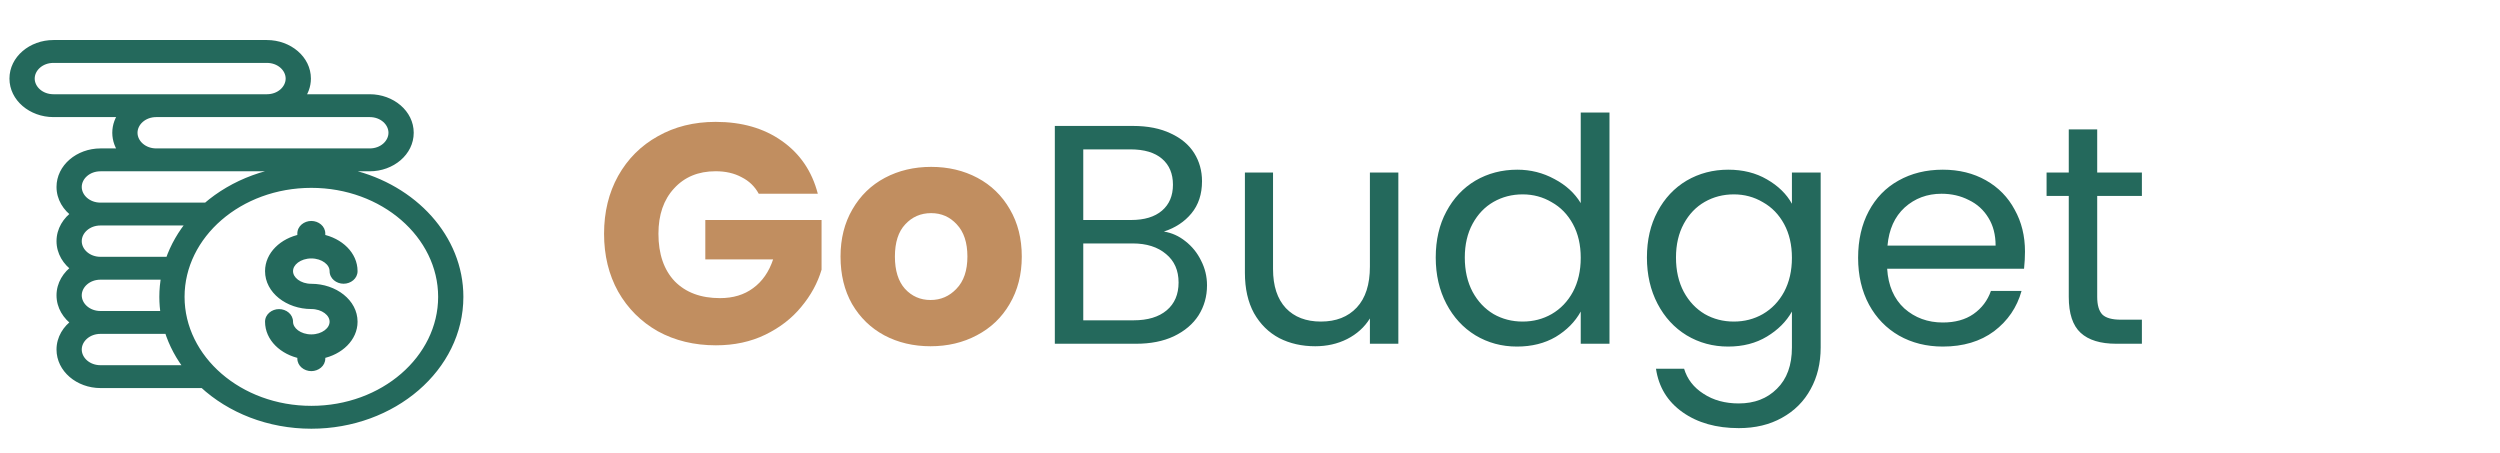
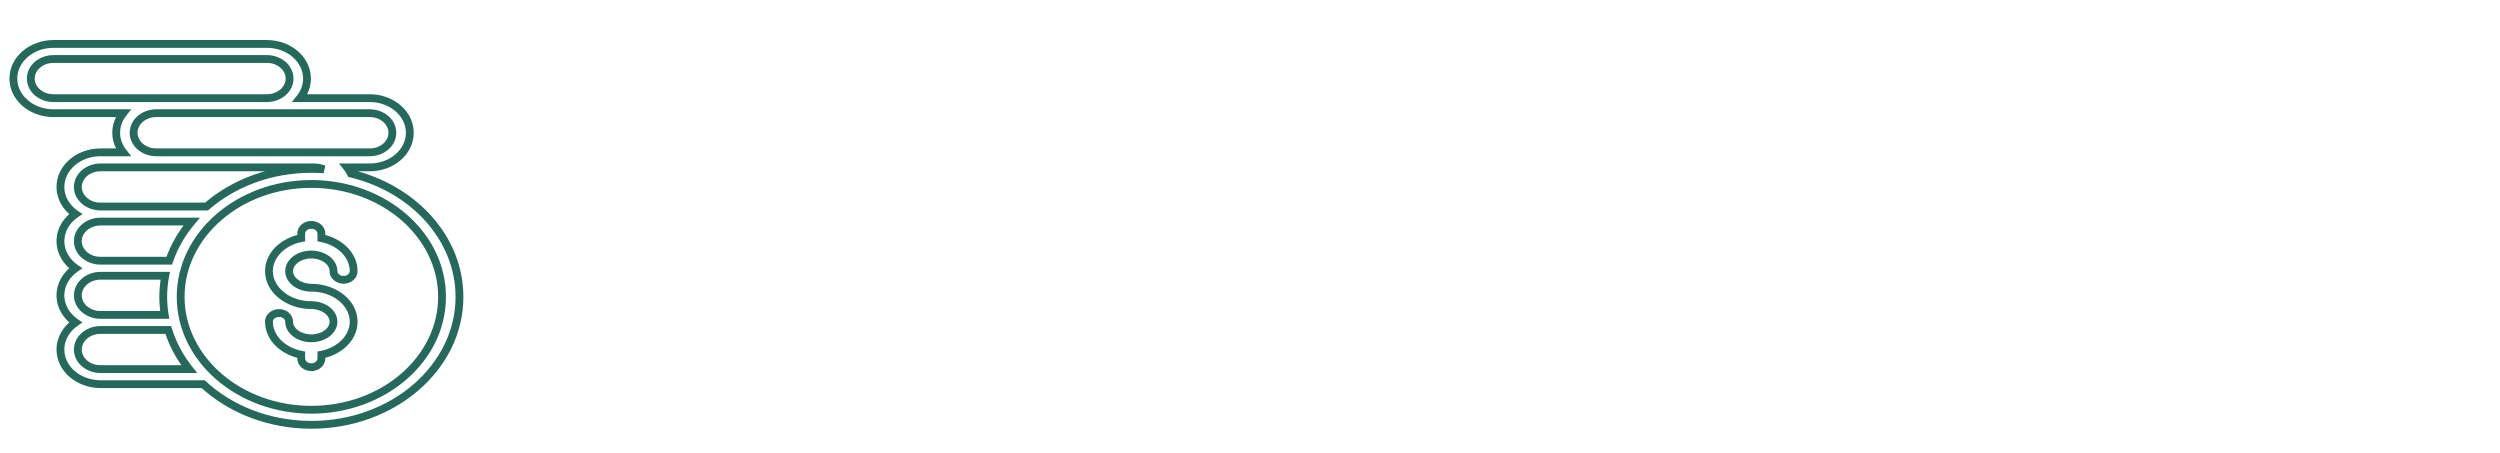
<svg xmlns="http://www.w3.org/2000/svg" width="160" height="29" viewBox="0 0 160 29" fill="none">
-   <path fill-rule="evenodd" clip-rule="evenodd" d="M22.211 10.713C22.308 10.835 22.391 10.966 22.459 11.106C26.46 12.066 29.406 15.24 29.406 18.998C29.406 23.514 25.154 27.188 19.927 27.188C17.198 27.188 14.735 26.186 13.003 24.586H6.432C5.017 24.586 3.867 23.592 3.867 22.37C3.867 21.669 4.247 21.042 4.838 20.636C4.247 20.23 3.867 19.604 3.867 18.902C3.867 18.2 4.247 17.574 4.838 17.168C4.247 16.761 3.867 16.135 3.867 15.434C3.867 14.732 4.247 14.106 4.838 13.699C4.247 13.293 3.867 12.667 3.867 11.965C3.867 10.743 5.017 9.749 6.432 9.749H7.886C7.602 9.393 7.436 8.961 7.436 8.497C7.436 8.032 7.602 7.601 7.886 7.244H3.421C2.006 7.244 0.855 6.25 0.855 5.028C0.855 3.807 2.006 2.812 3.421 2.812H17.082C18.497 2.812 19.648 3.807 19.648 5.028C19.648 5.493 19.481 5.924 19.197 6.281H23.663C25.077 6.281 26.228 7.275 26.228 8.497C26.228 9.719 25.077 10.713 23.663 10.713H22.211ZM25.112 8.497C25.112 7.806 24.462 7.244 23.663 7.244H10.001C9.201 7.244 8.551 7.806 8.551 8.497C8.551 9.187 9.201 9.749 10.001 9.749H20.094H23.663C24.462 9.749 25.112 9.187 25.112 8.497ZM1.971 5.028C1.971 5.719 2.621 6.281 3.421 6.281H17.082C17.882 6.281 18.532 5.719 18.532 5.028C18.532 4.338 17.882 3.776 17.082 3.776H3.421C2.621 3.776 1.971 4.338 1.971 5.028ZM20.094 10.713H6.432C5.632 10.713 4.982 11.275 4.982 11.965C4.982 12.656 5.632 13.218 6.432 13.218H13.218C14.935 11.731 17.309 10.809 19.927 10.809C20.196 10.809 20.463 10.819 20.726 10.838C20.533 10.758 20.318 10.713 20.094 10.713ZM12.265 14.181H6.432C5.632 14.181 4.982 14.743 4.982 15.434C4.982 16.124 5.632 16.686 6.432 16.686H10.832C11.143 15.775 11.632 14.93 12.265 14.181ZM10.576 17.649H6.432C5.632 17.649 4.982 18.211 4.982 18.902C4.982 19.593 5.632 20.154 6.432 20.154H10.542C10.48 19.777 10.447 19.391 10.447 18.998C10.447 18.539 10.492 18.088 10.576 17.649ZM4.982 22.37C4.982 23.061 5.632 23.623 6.432 23.623H12.107C11.508 22.869 11.051 22.024 10.769 21.118H6.432C5.632 21.118 4.982 21.68 4.982 22.37ZM11.562 18.998C11.562 22.983 15.314 26.224 19.927 26.224C24.539 26.224 28.291 22.983 28.291 18.998C28.291 15.014 24.539 11.773 19.927 11.773C15.314 11.773 11.562 15.014 11.562 18.998ZM18.504 17.352C18.504 17.937 19.141 18.413 19.924 18.413C21.418 18.413 22.634 19.39 22.634 20.59C22.634 21.611 21.753 22.47 20.569 22.703V22.944C20.569 23.252 20.28 23.502 19.924 23.502C19.567 23.502 19.279 23.252 19.279 22.944V22.703C18.095 22.47 17.213 21.611 17.213 20.59C17.213 20.282 17.502 20.032 17.859 20.032C18.215 20.032 18.504 20.282 18.504 20.59C18.504 21.175 19.141 21.651 19.924 21.651C20.707 21.651 21.344 21.175 21.344 20.59C21.344 20.004 20.707 19.528 19.924 19.528C18.429 19.528 17.213 18.552 17.213 17.352C17.213 16.33 18.095 15.471 19.279 15.238V14.948C19.279 14.64 19.567 14.391 19.924 14.391C20.28 14.391 20.569 14.64 20.569 14.948V15.238C21.753 15.471 22.634 16.33 22.634 17.352C22.634 17.66 22.345 17.909 21.989 17.909C21.633 17.909 21.344 17.66 21.344 17.352C21.344 16.766 20.707 16.29 19.924 16.29C19.141 16.29 18.504 16.766 18.504 17.352Z" fill="#24695C" />
  <path d="M22.459 11.106L22.234 11.215L22.285 11.322L22.4 11.349L22.459 11.106ZM22.211 10.713V10.463H21.694L22.015 10.868L22.211 10.713ZM13.003 24.586L13.173 24.403L13.101 24.336H13.003V24.586ZM4.838 20.636L4.979 20.842L5.279 20.636L4.979 20.43L4.838 20.636ZM4.838 17.168L4.979 17.374L5.279 17.168L4.979 16.962L4.838 17.168ZM4.838 13.699L4.979 13.905L5.279 13.699L4.979 13.493L4.838 13.699ZM7.886 9.749V9.999H8.405L8.082 9.594L7.886 9.749ZM7.886 7.244L8.082 7.4L8.405 6.994H7.886V7.244ZM19.197 6.281L19.002 6.125L18.678 6.531H19.197V6.281ZM13.218 13.218V13.468H13.312L13.382 13.407L13.218 13.218ZM20.726 10.838L20.708 11.088L20.823 10.608L20.726 10.838ZM12.265 14.181L12.456 14.342L12.804 13.931H12.265V14.181ZM10.832 16.686V16.936H11.011L11.069 16.767L10.832 16.686ZM10.576 17.649L10.822 17.697L10.879 17.399H10.576V17.649ZM10.542 20.154V20.404H10.836L10.788 20.114L10.542 20.154ZM12.107 23.623V23.873H12.625L12.303 23.467L12.107 23.623ZM10.769 21.118L11.008 21.044L10.954 20.868H10.769V21.118ZM20.569 22.703L20.521 22.458L20.319 22.498V22.703H20.569ZM19.279 22.703H19.529V22.498L19.327 22.458L19.279 22.703ZM19.279 15.238L19.327 15.483L19.529 15.444V15.238H19.279ZM20.569 15.238H20.319V15.444L20.521 15.483L20.569 15.238ZM22.683 10.997C22.608 10.841 22.515 10.694 22.407 10.557L22.015 10.868C22.101 10.976 22.174 11.092 22.234 11.215L22.683 10.997ZM29.656 18.998C29.656 15.099 26.605 11.843 22.517 10.863L22.4 11.349C26.316 12.288 29.156 15.381 29.156 18.998H29.656ZM19.927 27.438C25.256 27.438 29.656 23.685 29.656 18.998H29.156C29.156 23.343 25.051 26.938 19.927 26.938V27.438ZM12.834 24.77C14.613 26.414 17.137 27.438 19.927 27.438V26.938C17.258 26.938 14.857 25.958 13.173 24.403L12.834 24.77ZM6.432 24.836H13.003V24.336H6.432V24.836ZM3.617 22.37C3.617 23.763 4.915 24.836 6.432 24.836V24.336C5.12 24.336 4.117 23.421 4.117 22.37H3.617ZM4.696 20.43C4.049 20.875 3.617 21.573 3.617 22.37H4.117C4.117 21.764 4.445 21.21 4.979 20.842L4.696 20.43ZM3.617 18.902C3.617 19.699 4.049 20.397 4.696 20.842L4.979 20.43C4.445 20.063 4.117 19.508 4.117 18.902H3.617ZM4.696 16.962C4.049 17.407 3.617 18.105 3.617 18.902H4.117C4.117 18.295 4.445 17.741 4.979 17.374L4.696 16.962ZM3.617 15.434C3.617 16.23 4.049 16.929 4.696 17.374L4.979 16.962C4.445 16.594 4.117 16.04 4.117 15.434H3.617ZM4.696 13.493C4.049 13.938 3.617 14.636 3.617 15.434H4.117C4.117 14.827 4.445 14.273 4.979 13.905L4.696 13.493ZM3.617 11.965C3.617 12.762 4.049 13.46 4.696 13.905L4.979 13.493C4.445 13.126 4.117 12.572 4.117 11.965H3.617ZM6.432 9.499C4.915 9.499 3.617 10.572 3.617 11.965H4.117C4.117 10.915 5.12 9.999 6.432 9.999V9.499ZM7.886 9.499H6.432V9.999H7.886V9.499ZM7.186 8.497C7.186 9.023 7.375 9.508 7.691 9.905L8.082 9.594C7.83 9.277 7.686 8.9 7.686 8.497H7.186ZM7.69 7.089C7.375 7.485 7.186 7.97 7.186 8.497H7.686C7.686 8.094 7.83 7.717 8.082 7.4L7.69 7.089ZM3.421 7.494H7.886V6.994H3.421V7.494ZM0.605 5.028C0.605 6.421 1.904 7.494 3.421 7.494V6.994C2.109 6.994 1.105 6.079 1.105 5.028H0.605ZM3.421 2.562C1.904 2.562 0.605 3.635 0.605 5.028H1.105C1.105 3.978 2.109 3.062 3.421 3.062V2.562ZM17.082 2.562H3.421V3.062H17.082V2.562ZM19.898 5.028C19.898 3.635 18.599 2.562 17.082 2.562V3.062C18.394 3.062 19.398 3.978 19.398 5.028H19.898ZM19.393 6.437C19.708 6.04 19.898 5.555 19.898 5.028H19.398C19.398 5.431 19.253 5.809 19.002 6.125L19.393 6.437ZM23.663 6.031H19.197V6.531H23.663V6.031ZM26.478 8.497C26.478 7.104 25.179 6.031 23.663 6.031V6.531C24.974 6.531 25.978 7.446 25.978 8.497H26.478ZM23.663 10.963C25.179 10.963 26.478 9.89 26.478 8.497H25.978C25.978 9.547 24.974 10.463 23.663 10.463V10.963ZM22.211 10.963H23.663V10.463H22.211V10.963ZM23.663 7.494C24.36 7.494 24.862 7.977 24.862 8.497H25.362C25.362 7.635 24.564 6.994 23.663 6.994V7.494ZM10.001 7.494H23.663V6.994H10.001V7.494ZM8.801 8.497C8.801 7.977 9.304 7.494 10.001 7.494V6.994C9.099 6.994 8.301 7.635 8.301 8.497H8.801ZM10.001 9.499C9.304 9.499 8.801 9.016 8.801 8.497H8.301C8.301 9.359 9.099 9.999 10.001 9.999V9.499ZM20.094 9.499H10.001V9.999H20.094V9.499ZM23.663 9.499H20.094V9.999H23.663V9.499ZM24.862 8.497C24.862 9.016 24.36 9.499 23.663 9.499V9.999C24.564 9.999 25.362 9.359 25.362 8.497H24.862ZM3.421 6.031C2.724 6.031 2.221 5.548 2.221 5.028H1.721C1.721 5.89 2.519 6.531 3.421 6.531V6.031ZM17.082 6.031H3.421V6.531H17.082V6.031ZM18.282 5.028C18.282 5.548 17.779 6.031 17.082 6.031V6.531C17.985 6.531 18.782 5.89 18.782 5.028H18.282ZM17.082 4.026C17.779 4.026 18.282 4.509 18.282 5.028H18.782C18.782 4.167 17.985 3.526 17.082 3.526V4.026ZM3.421 4.026H17.082V3.526H3.421V4.026ZM2.221 5.028C2.221 4.509 2.724 4.026 3.421 4.026V3.526C2.519 3.526 1.721 4.167 1.721 5.028H2.221ZM6.432 10.963H20.094V10.463H6.432V10.963ZM5.232 11.965C5.232 11.446 5.735 10.963 6.432 10.963V10.463C5.53 10.463 4.732 11.103 4.732 11.965H5.232ZM6.432 12.968C5.735 12.968 5.232 12.485 5.232 11.965H4.732C4.732 12.827 5.53 13.468 6.432 13.468V12.968ZM13.218 12.968H6.432V13.468H13.218V12.968ZM19.927 10.559C17.25 10.559 14.819 11.501 13.055 13.029L13.382 13.407C15.052 11.96 17.367 11.059 19.927 11.059V10.559ZM20.744 10.589C20.475 10.57 20.202 10.559 19.927 10.559V11.059C20.19 11.059 20.45 11.069 20.708 11.088L20.744 10.589ZM20.094 10.963C20.285 10.963 20.467 11.001 20.63 11.069L20.823 10.608C20.6 10.514 20.352 10.463 20.094 10.463V10.963ZM6.432 14.431H12.265V13.931H6.432V14.431ZM5.232 15.434C5.232 14.914 5.735 14.431 6.432 14.431V13.931C5.53 13.931 4.732 14.572 4.732 15.434H5.232ZM6.432 16.436C5.735 16.436 5.232 15.953 5.232 15.434H4.732C4.732 16.295 5.53 16.936 6.432 16.936V16.436ZM10.832 16.436H6.432V16.936H10.832V16.436ZM12.075 14.02C11.423 14.791 10.917 15.663 10.595 16.605L11.069 16.767C11.369 15.887 11.842 15.069 12.456 14.342L12.075 14.02ZM6.432 17.899H10.576V17.399H6.432V17.899ZM5.232 18.902C5.232 18.382 5.735 17.899 6.432 17.899V17.399C5.53 17.399 4.732 18.04 4.732 18.902H5.232ZM6.432 19.904C5.735 19.904 5.232 19.421 5.232 18.902H4.732C4.732 19.764 5.53 20.404 6.432 20.404V19.904ZM10.542 19.904H6.432V20.404H10.542V19.904ZM10.197 18.998C10.197 19.405 10.231 19.804 10.295 20.195L10.788 20.114C10.728 19.749 10.697 19.377 10.697 18.998H10.197ZM10.331 17.602C10.243 18.056 10.197 18.523 10.197 18.998H10.697C10.697 18.555 10.74 18.12 10.822 17.697L10.331 17.602ZM6.432 23.373C5.735 23.373 5.232 22.89 5.232 22.37H4.732C4.732 23.232 5.53 23.873 6.432 23.873V23.373ZM12.107 23.373H6.432V23.873H12.107V23.373ZM10.531 21.192C10.822 22.13 11.294 23.002 11.912 23.778L12.303 23.467C11.722 22.736 11.28 21.919 11.008 21.044L10.531 21.192ZM6.432 21.368H10.769V20.868H6.432V21.368ZM5.232 22.37C5.232 21.851 5.735 21.368 6.432 21.368V20.868C5.53 20.868 4.732 21.509 4.732 22.37H5.232ZM19.927 25.974C15.417 25.974 11.812 22.811 11.812 18.998H11.312C11.312 23.154 15.212 26.474 19.927 26.474V25.974ZM28.041 18.998C28.041 22.811 24.436 25.974 19.927 25.974V26.474C24.641 26.474 28.541 23.154 28.541 18.998H28.041ZM19.927 12.023C24.436 12.023 28.041 15.185 28.041 18.998H28.541C28.541 14.843 24.641 11.523 19.927 11.523V12.023ZM11.812 18.998C11.812 15.185 15.417 12.023 19.927 12.023V11.523C15.212 11.523 11.312 14.843 11.312 18.998H11.812ZM19.924 18.163C19.581 18.163 19.28 18.059 19.07 17.902C18.86 17.745 18.754 17.547 18.754 17.352H18.254C18.254 17.741 18.466 18.075 18.771 18.302C19.075 18.53 19.483 18.663 19.924 18.663V18.163ZM22.884 20.59C22.884 19.203 21.502 18.163 19.924 18.163V18.663C21.334 18.663 22.384 19.576 22.384 20.59H22.884ZM20.617 22.949C21.877 22.701 22.884 21.768 22.884 20.59H22.384C22.384 21.454 21.629 22.24 20.521 22.458L20.617 22.949ZM20.819 22.944V22.703H20.319V22.944H20.819ZM19.924 23.752C20.383 23.752 20.819 23.423 20.819 22.944H20.319C20.319 23.081 20.178 23.252 19.924 23.252V23.752ZM19.029 22.944C19.029 23.423 19.465 23.752 19.924 23.752V23.252C19.67 23.252 19.529 23.081 19.529 22.944H19.029ZM19.029 22.703V22.944H19.529V22.703H19.029ZM16.963 20.59C16.963 21.768 17.971 22.701 19.23 22.949L19.327 22.458C18.219 22.24 17.463 21.454 17.463 20.59H16.963ZM17.859 19.782C17.4 19.782 16.963 20.111 16.963 20.59H17.463C17.463 20.453 17.605 20.282 17.859 20.282V19.782ZM18.754 20.59C18.754 20.111 18.318 19.782 17.859 19.782V20.282C18.113 20.282 18.254 20.453 18.254 20.59H18.754ZM19.924 21.401C19.581 21.401 19.28 21.297 19.07 21.14C18.86 20.983 18.754 20.785 18.754 20.59H18.254C18.254 20.979 18.466 21.313 18.771 21.54C19.075 21.768 19.483 21.901 19.924 21.901V21.401ZM21.094 20.59C21.094 20.785 20.988 20.983 20.777 21.14C20.568 21.297 20.266 21.401 19.924 21.401V21.901C20.364 21.901 20.773 21.768 21.077 21.54C21.381 21.313 21.594 20.979 21.594 20.59H21.094ZM19.924 19.778C20.266 19.778 20.568 19.883 20.777 20.04C20.988 20.197 21.094 20.394 21.094 20.59H21.594C21.594 20.2 21.381 19.867 21.077 19.639C20.773 19.412 20.364 19.278 19.924 19.278V19.778ZM16.963 17.352C16.963 18.738 18.345 19.778 19.924 19.778V19.278C18.513 19.278 17.463 18.365 17.463 17.352H16.963ZM19.23 14.993C17.971 15.241 16.963 16.173 16.963 17.352H17.463C17.463 16.487 18.219 15.702 19.327 15.483L19.23 14.993ZM19.029 14.948V15.238H19.529V14.948H19.029ZM19.924 14.141C19.465 14.141 19.029 14.469 19.029 14.948H19.529C19.529 14.811 19.67 14.641 19.924 14.641V14.141ZM20.819 14.948C20.819 14.469 20.383 14.141 19.924 14.141V14.641C20.178 14.641 20.319 14.811 20.319 14.948H20.819ZM20.819 15.238V14.948H20.319V15.238H20.819ZM22.884 17.352C22.884 16.173 21.877 15.241 20.617 14.993L20.521 15.483C21.629 15.702 22.384 16.487 22.384 17.352H22.884ZM21.989 18.159C22.448 18.159 22.884 17.831 22.884 17.352H22.384C22.384 17.488 22.243 17.659 21.989 17.659V18.159ZM21.094 17.352C21.094 17.831 21.53 18.159 21.989 18.159V17.659C21.735 17.659 21.594 17.488 21.594 17.352H21.094ZM19.924 16.54C20.266 16.54 20.568 16.645 20.777 16.802C20.988 16.959 21.094 17.156 21.094 17.352H21.594C21.594 16.962 21.381 16.629 21.077 16.401C20.773 16.174 20.364 16.04 19.924 16.04V16.54ZM18.754 17.352C18.754 17.156 18.86 16.959 19.07 16.802C19.28 16.645 19.581 16.54 19.924 16.54V16.04C19.483 16.04 19.075 16.174 18.771 16.401C18.466 16.629 18.254 16.962 18.254 17.352H18.754Z" fill="#24695C" />
-   <path d="M48.56 12.4C48.307 11.933 47.94 11.58 47.46 11.34C46.993 11.087 46.44 10.96 45.8 10.96C44.693 10.96 43.807 11.327 43.14 12.06C42.473 12.78 42.14 13.747 42.14 14.96C42.14 16.253 42.487 17.267 43.18 18C43.887 18.72 44.853 19.08 46.08 19.08C46.92 19.08 47.627 18.867 48.2 18.44C48.787 18.013 49.213 17.4 49.48 16.6H45.14V14.08H52.58V17.26C52.327 18.113 51.893 18.907 51.28 19.64C50.68 20.373 49.913 20.967 48.98 21.42C48.047 21.873 46.993 22.1 45.82 22.1C44.433 22.1 43.193 21.8 42.1 21.2C41.02 20.587 40.173 19.74 39.56 18.66C38.96 17.58 38.66 16.347 38.66 14.96C38.66 13.573 38.96 12.34 39.56 11.26C40.173 10.167 41.02 9.32 42.1 8.72C43.18 8.107 44.413 7.8 45.8 7.8C47.48 7.8 48.893 8.207 50.04 9.02C51.2 9.833 51.967 10.96 52.34 12.4H48.56ZM59.554 22.16C58.461 22.16 57.474 21.927 56.594 21.46C55.728 20.993 55.041 20.327 54.534 19.46C54.041 18.593 53.794 17.58 53.794 16.42C53.794 15.273 54.048 14.267 54.554 13.4C55.061 12.52 55.754 11.847 56.634 11.38C57.514 10.913 58.501 10.68 59.594 10.68C60.688 10.68 61.674 10.913 62.554 11.38C63.434 11.847 64.128 12.52 64.634 13.4C65.141 14.267 65.394 15.273 65.394 16.42C65.394 17.567 65.134 18.58 64.614 19.46C64.108 20.327 63.408 20.993 62.514 21.46C61.634 21.927 60.648 22.16 59.554 22.16ZM59.554 19.2C60.208 19.2 60.761 18.96 61.214 18.48C61.681 18 61.914 17.313 61.914 16.42C61.914 15.527 61.688 14.84 61.234 14.36C60.794 13.88 60.248 13.64 59.594 13.64C58.928 13.64 58.374 13.88 57.934 14.36C57.494 14.827 57.274 15.513 57.274 16.42C57.274 17.313 57.488 18 57.914 18.48C58.354 18.96 58.901 19.2 59.554 19.2Z" fill="#C18E60" />
-   <path d="M74.489 14.82C74.995 14.9 75.455 15.107 75.869 15.44C76.295 15.773 76.629 16.187 76.869 16.68C77.122 17.173 77.249 17.7 77.249 18.26C77.249 18.967 77.069 19.607 76.709 20.18C76.349 20.74 75.822 21.187 75.129 21.52C74.449 21.84 73.642 22 72.709 22H67.509V8.06H72.509C73.455 8.06 74.262 8.22 74.929 8.54C75.595 8.847 76.095 9.267 76.429 9.8C76.762 10.333 76.929 10.933 76.929 11.6C76.929 12.427 76.702 13.113 76.249 13.66C75.809 14.193 75.222 14.58 74.489 14.82ZM69.329 14.08H72.389C73.242 14.08 73.902 13.88 74.369 13.48C74.835 13.08 75.069 12.527 75.069 11.82C75.069 11.113 74.835 10.56 74.369 10.16C73.902 9.76 73.229 9.56 72.349 9.56H69.329V14.08ZM72.549 20.5C73.455 20.5 74.162 20.287 74.669 19.86C75.175 19.433 75.429 18.84 75.429 18.08C75.429 17.307 75.162 16.7 74.629 16.26C74.095 15.807 73.382 15.58 72.489 15.58H69.329V20.5H72.549ZM89.494 11.04V22H87.674V20.38C87.328 20.94 86.841 21.38 86.214 21.7C85.601 22.007 84.921 22.16 84.174 22.16C83.321 22.16 82.554 21.987 81.874 21.64C81.194 21.28 80.654 20.747 80.254 20.04C79.868 19.333 79.674 18.473 79.674 17.46V11.04H81.474V17.22C81.474 18.3 81.748 19.133 82.294 19.72C82.841 20.293 83.588 20.58 84.534 20.58C85.508 20.58 86.274 20.28 86.834 19.68C87.394 19.08 87.674 18.207 87.674 17.06V11.04H89.494ZM91.887 16.48C91.887 15.36 92.114 14.38 92.567 13.54C93.021 12.687 93.641 12.027 94.427 11.56C95.227 11.093 96.121 10.86 97.107 10.86C97.961 10.86 98.754 11.06 99.487 11.46C100.221 11.847 100.781 12.36 101.167 13V7.2H103.007V22H101.167V19.94C100.807 20.593 100.274 21.133 99.567 21.56C98.861 21.973 98.034 22.18 97.087 22.18C96.114 22.18 95.227 21.94 94.427 21.46C93.641 20.98 93.021 20.307 92.567 19.44C92.114 18.573 91.887 17.587 91.887 16.48ZM101.167 16.5C101.167 15.673 101.001 14.953 100.667 14.34C100.334 13.727 99.881 13.26 99.307 12.94C98.747 12.607 98.127 12.44 97.447 12.44C96.767 12.44 96.147 12.6 95.587 12.92C95.027 13.24 94.581 13.707 94.247 14.32C93.914 14.933 93.747 15.653 93.747 16.48C93.747 17.32 93.914 18.053 94.247 18.68C94.581 19.293 95.027 19.767 95.587 20.1C96.147 20.42 96.767 20.58 97.447 20.58C98.127 20.58 98.747 20.42 99.307 20.1C99.881 19.767 100.334 19.293 100.667 18.68C101.001 18.053 101.167 17.327 101.167 16.5ZM110.603 10.86C111.55 10.86 112.376 11.067 113.083 11.48C113.803 11.893 114.336 12.413 114.683 13.04V11.04H116.523V22.24C116.523 23.24 116.31 24.127 115.883 24.9C115.456 25.687 114.843 26.3 114.043 26.74C113.256 27.18 112.336 27.4 111.283 27.4C109.843 27.4 108.643 27.06 107.683 26.38C106.723 25.7 106.156 24.773 105.983 23.6H107.783C107.983 24.267 108.396 24.8 109.023 25.2C109.65 25.613 110.403 25.82 111.283 25.82C112.283 25.82 113.096 25.507 113.723 24.88C114.363 24.253 114.683 23.373 114.683 22.24V19.94C114.323 20.58 113.79 21.113 113.083 21.54C112.376 21.967 111.55 22.18 110.603 22.18C109.63 22.18 108.743 21.94 107.943 21.46C107.156 20.98 106.536 20.307 106.083 19.44C105.63 18.573 105.403 17.587 105.403 16.48C105.403 15.36 105.63 14.38 106.083 13.54C106.536 12.687 107.156 12.027 107.943 11.56C108.743 11.093 109.63 10.86 110.603 10.86ZM114.683 16.5C114.683 15.673 114.516 14.953 114.183 14.34C113.85 13.727 113.396 13.26 112.823 12.94C112.263 12.607 111.643 12.44 110.963 12.44C110.283 12.44 109.663 12.6 109.103 12.92C108.543 13.24 108.096 13.707 107.763 14.32C107.43 14.933 107.263 15.653 107.263 16.48C107.263 17.32 107.43 18.053 107.763 18.68C108.096 19.293 108.543 19.767 109.103 20.1C109.663 20.42 110.283 20.58 110.963 20.58C111.643 20.58 112.263 20.42 112.823 20.1C113.396 19.767 113.85 19.293 114.183 18.68C114.516 18.053 114.683 17.327 114.683 16.5ZM129.599 16.1C129.599 16.447 129.579 16.813 129.539 17.2H120.779C120.845 18.28 121.212 19.127 121.879 19.74C122.559 20.34 123.379 20.64 124.339 20.64C125.125 20.64 125.779 20.46 126.299 20.1C126.832 19.727 127.205 19.233 127.419 18.62H129.379C129.085 19.673 128.499 20.533 127.619 21.2C126.739 21.853 125.645 22.18 124.339 22.18C123.299 22.18 122.365 21.947 121.539 21.48C120.725 21.013 120.085 20.353 119.619 19.5C119.152 18.633 118.919 17.633 118.919 16.5C118.919 15.367 119.145 14.373 119.599 13.52C120.052 12.667 120.685 12.013 121.499 11.56C122.325 11.093 123.272 10.86 124.339 10.86C125.379 10.86 126.299 11.087 127.099 11.54C127.899 11.993 128.512 12.62 128.939 13.42C129.379 14.207 129.599 15.1 129.599 16.1ZM127.719 15.72C127.719 15.027 127.565 14.433 127.259 13.94C126.952 13.433 126.532 13.053 125.999 12.8C125.479 12.533 124.899 12.4 124.259 12.4C123.339 12.4 122.552 12.693 121.899 13.28C121.259 13.867 120.892 14.68 120.799 15.72H127.719ZM134.221 12.54V19C134.221 19.533 134.334 19.913 134.561 20.14C134.788 20.353 135.181 20.46 135.741 20.46H137.081V22H135.441C134.428 22 133.668 21.767 133.161 21.3C132.654 20.833 132.401 20.067 132.401 19V12.54H130.981V11.04H132.401V8.28H134.221V11.04H137.081V12.54H134.221Z" fill="#24695C" />
</svg>